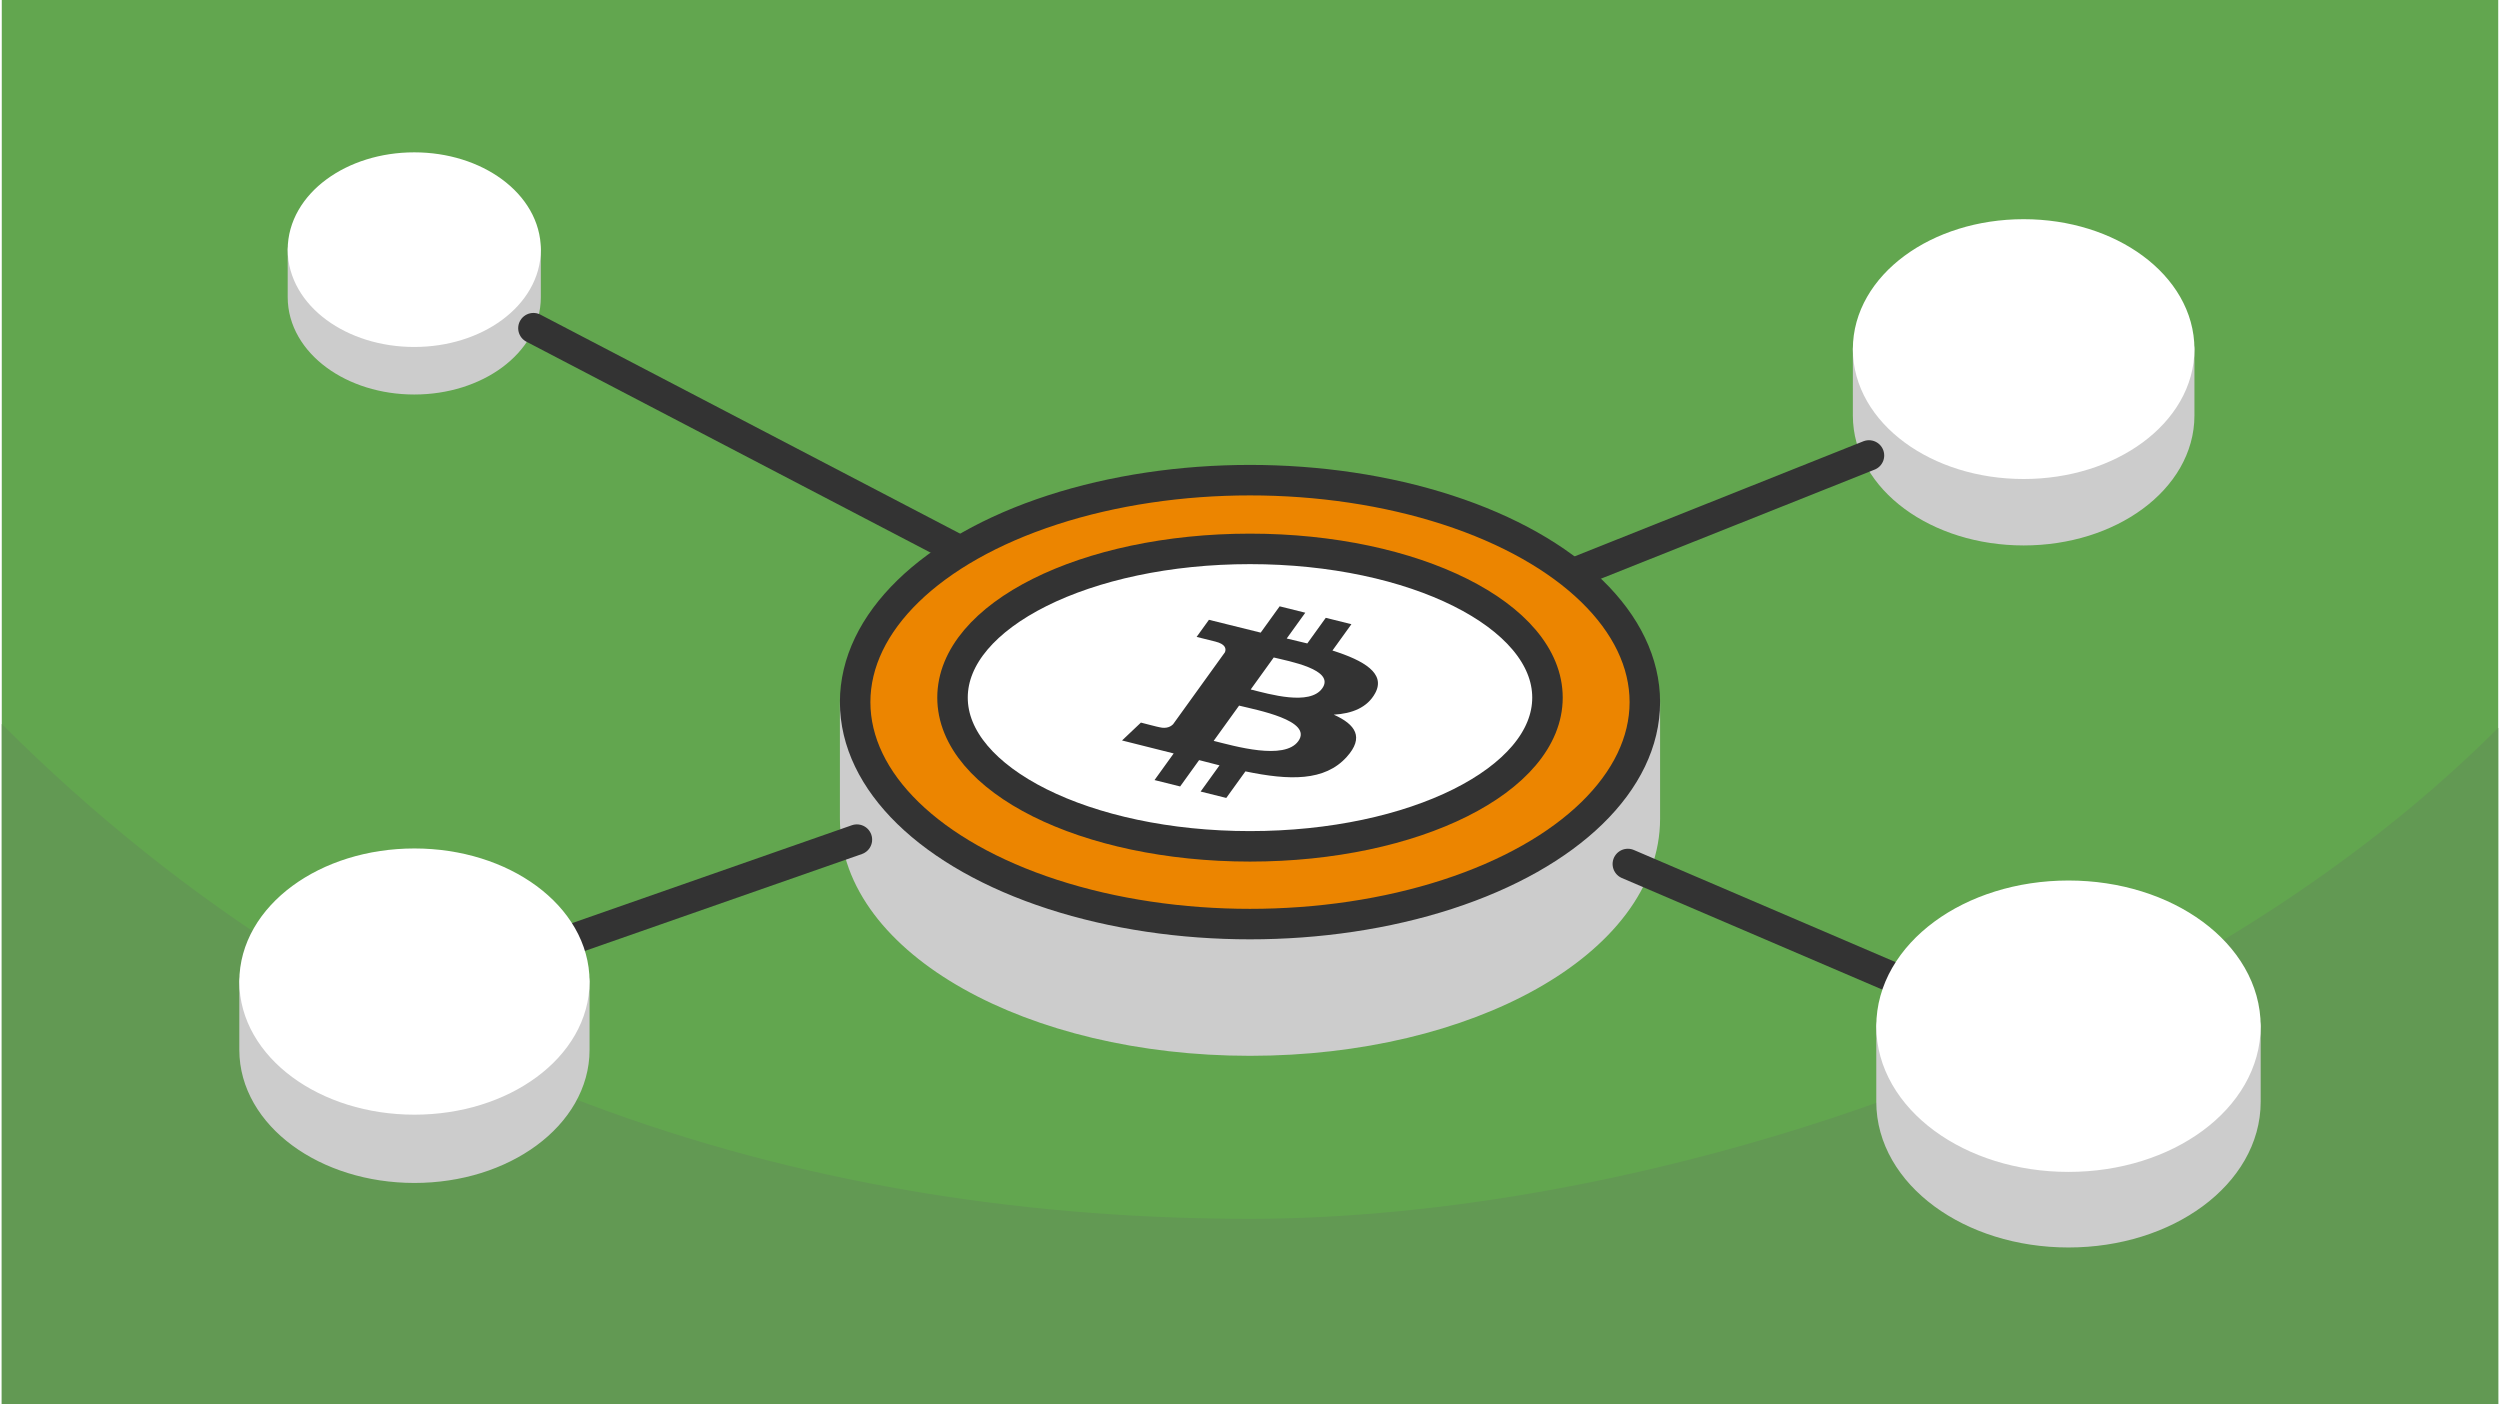
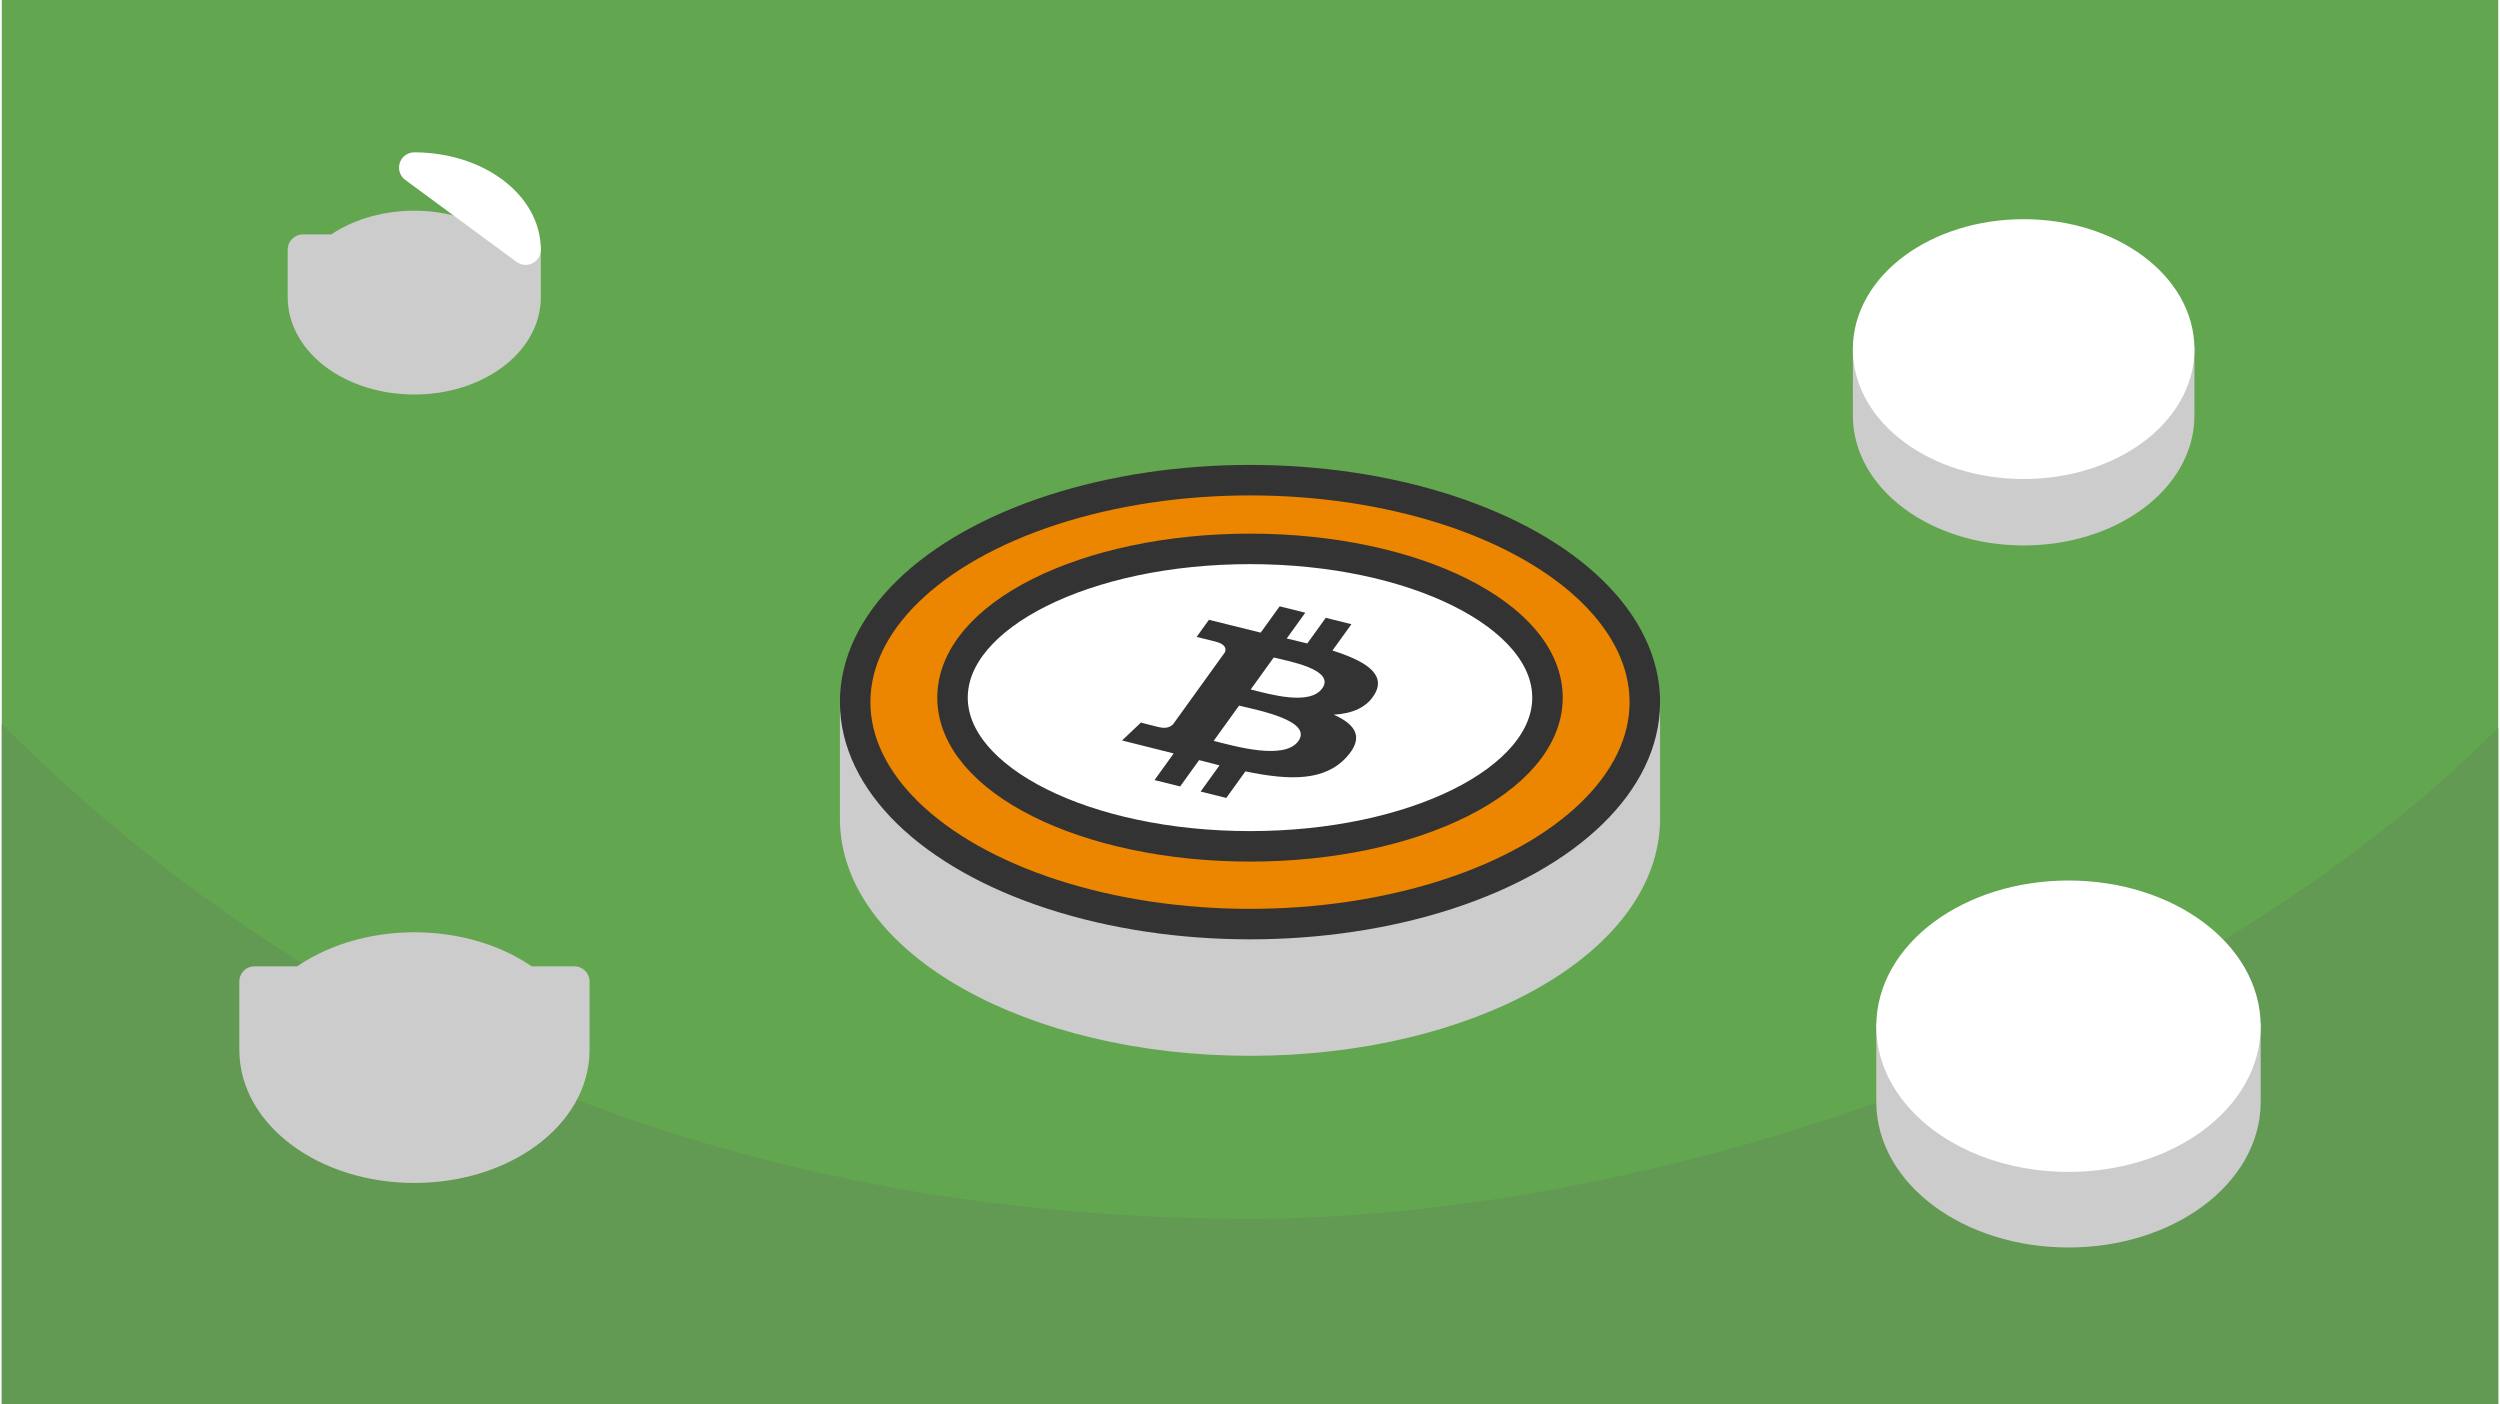
<svg xmlns="http://www.w3.org/2000/svg" width="470" height="264" viewBox="0 0 553.433 311.306" shape-rendering="geometricPrecision" image-rendering="optimizeQuality" fill-rule="evenodd">
  <style>.K{stroke-width:6.759}.L{stroke-linejoin:round}.M{stroke-miterlimit:2.613}.N{stroke:#333}.O{stroke-linecap:round}.P{stroke:#fff}</style>
  <path d="M553.433 0H0v311.306h553.433z" fill="#62a64f" />
  <path d="M553.433 161.351c-73.279 73.278-192.977 108.843-276.717 108.843-93.709 0-194.208-27.19-276.716-109.698v150.81h553.433V161.351z" fill="#629953" />
  <path d="M458.164 219.141c10.753 0 20.495 3.19 27.582 8.357h11.647v16.754c0 15.972-17.563 28.919-39.229 28.919s-39.229-12.947-39.229-28.919v-16.754h11.647c7.087-5.167 16.829-8.357 27.582-8.357zm-366.682-9.09c9.716 0 18.518 2.882 24.92 7.55h10.524v15.138c0 14.43-15.869 26.127-35.444 26.127s-35.443-11.697-35.443-26.127v-15.138h10.524c6.403-4.668 15.204-7.55 24.919-7.55zM448.224 70.046c9.452 0 18.015 2.803 24.245 7.345h10.238v14.728c0 14.039-15.439 25.419-34.483 25.419s-34.483-11.38-34.483-25.419V77.391h10.239c6.229-4.542 14.792-7.345 24.244-7.345zM91.445 50.089c6.765 0 12.893 2.007 17.351 5.257h7.327v10.54c0 10.048-11.049 18.192-24.678 18.192s-24.679-8.144-24.679-18.192v-10.54h7.328c4.458-3.25 10.586-5.257 17.351-5.257z" stroke="#ccc" fill="#ccc" class="K L M" />
-   <path d="M117.863 72.755l158.853 82.898" fill="none" class="K L M N O" />
-   <path d="M91.445 37.153c13.629 0 24.678 8.146 24.678 18.193s-11.049 18.192-24.678 18.192-24.679-8.145-24.679-18.192 11.049-18.193 24.679-18.193z" fill="#fff" class="K L M P" />
-   <path d="M276.716 155.653l137.217-54.682" fill="none" class="K L M N O" />
+   <path d="M91.445 37.153c13.629 0 24.678 8.146 24.678 18.193z" fill="#fff" class="K L M P" />
  <path d="M448.224 51.971c19.044 0 34.483 11.381 34.483 25.42s-15.439 25.42-34.483 25.42-34.483-11.381-34.483-25.42 15.439-25.42 34.483-25.42z" fill="#fff" class="K L M P" />
  <path d="M276.716 132.267c31.496 0 59.101 9.353 74.521 23.386h13.012v25.821c0 27.177-39.19 49.208-87.533 49.208s-87.532-22.031-87.532-49.208v-25.821h13.012c15.419-14.033 43.025-23.386 74.52-23.386z" stroke="#ccc" fill="#ccc" class="K L M" />
  <g class="N K L">
    <ellipse cx="276.716" cy="155.653" rx="87.532" ry="49.207" fill="#ec8500" />
    <ellipse cx="276.716" cy="154.652" rx="65.947" ry="32.971" fill="#fff" />
-     <path d="M360.479 191.537l97.685 41.848" fill="none" class="M O" />
  </g>
  <path d="M458.164 198.578c21.666 0 39.229 12.949 39.229 28.92s-17.563 28.919-39.229 28.919-39.229-12.948-39.229-28.919 17.563-28.92 39.229-28.92z" fill="#fff" class="K L M P" />
-   <path d="M189.571 186.136l-98.089 34.311" fill="none" class="K L M N O" />
-   <path d="M91.482 191.473c19.575 0 35.444 11.698 35.444 26.128s-15.869 26.129-35.444 26.129-35.443-11.699-35.443-26.129 15.869-26.128 35.443-26.128z" fill="#fff" class="K L M P" />
  <path d="M304.465 153.671c2.383-4.368-2.416-7.227-9.469-9.458l4.203-5.835-5.687-1.417-4.091 5.681-4.566-1.094 4.118-5.719-5.684-1.416-4.202 5.833-11.472-2.846-2.732 3.794 4.131 1.027c2.305.574 2.453 1.596 2.152 2.371l-11.513 15.985c-.427.427-1.374 1.042-2.983.644.042.058-4.134-1.032-4.134-1.032l-4.186 3.962 11.449 2.877-4.248 5.902 5.68 1.417 4.205-5.841 4.523 1.16-4.188 5.811 5.687 1.417 4.245-5.89c9.807 2.04 17.583 2.203 22.452-3.197 3.922-4.347 1.972-7.21-2.869-9.376 4.053-.228 7.444-1.562 9.179-4.76zm-17.043 10.634c-3.101 4.311-14.165 1.081-18.76-.061l5.634-7.819c3.855.961 16.439 3.281 13.126 7.88zm5.3-11.689c-2.792 3.873-11.666 1.274-15.849.231l5.107-7.092c3.21.8 13.755 2.676 10.742 6.861z" fill="#333" fill-rule="nonzero" />
</svg>